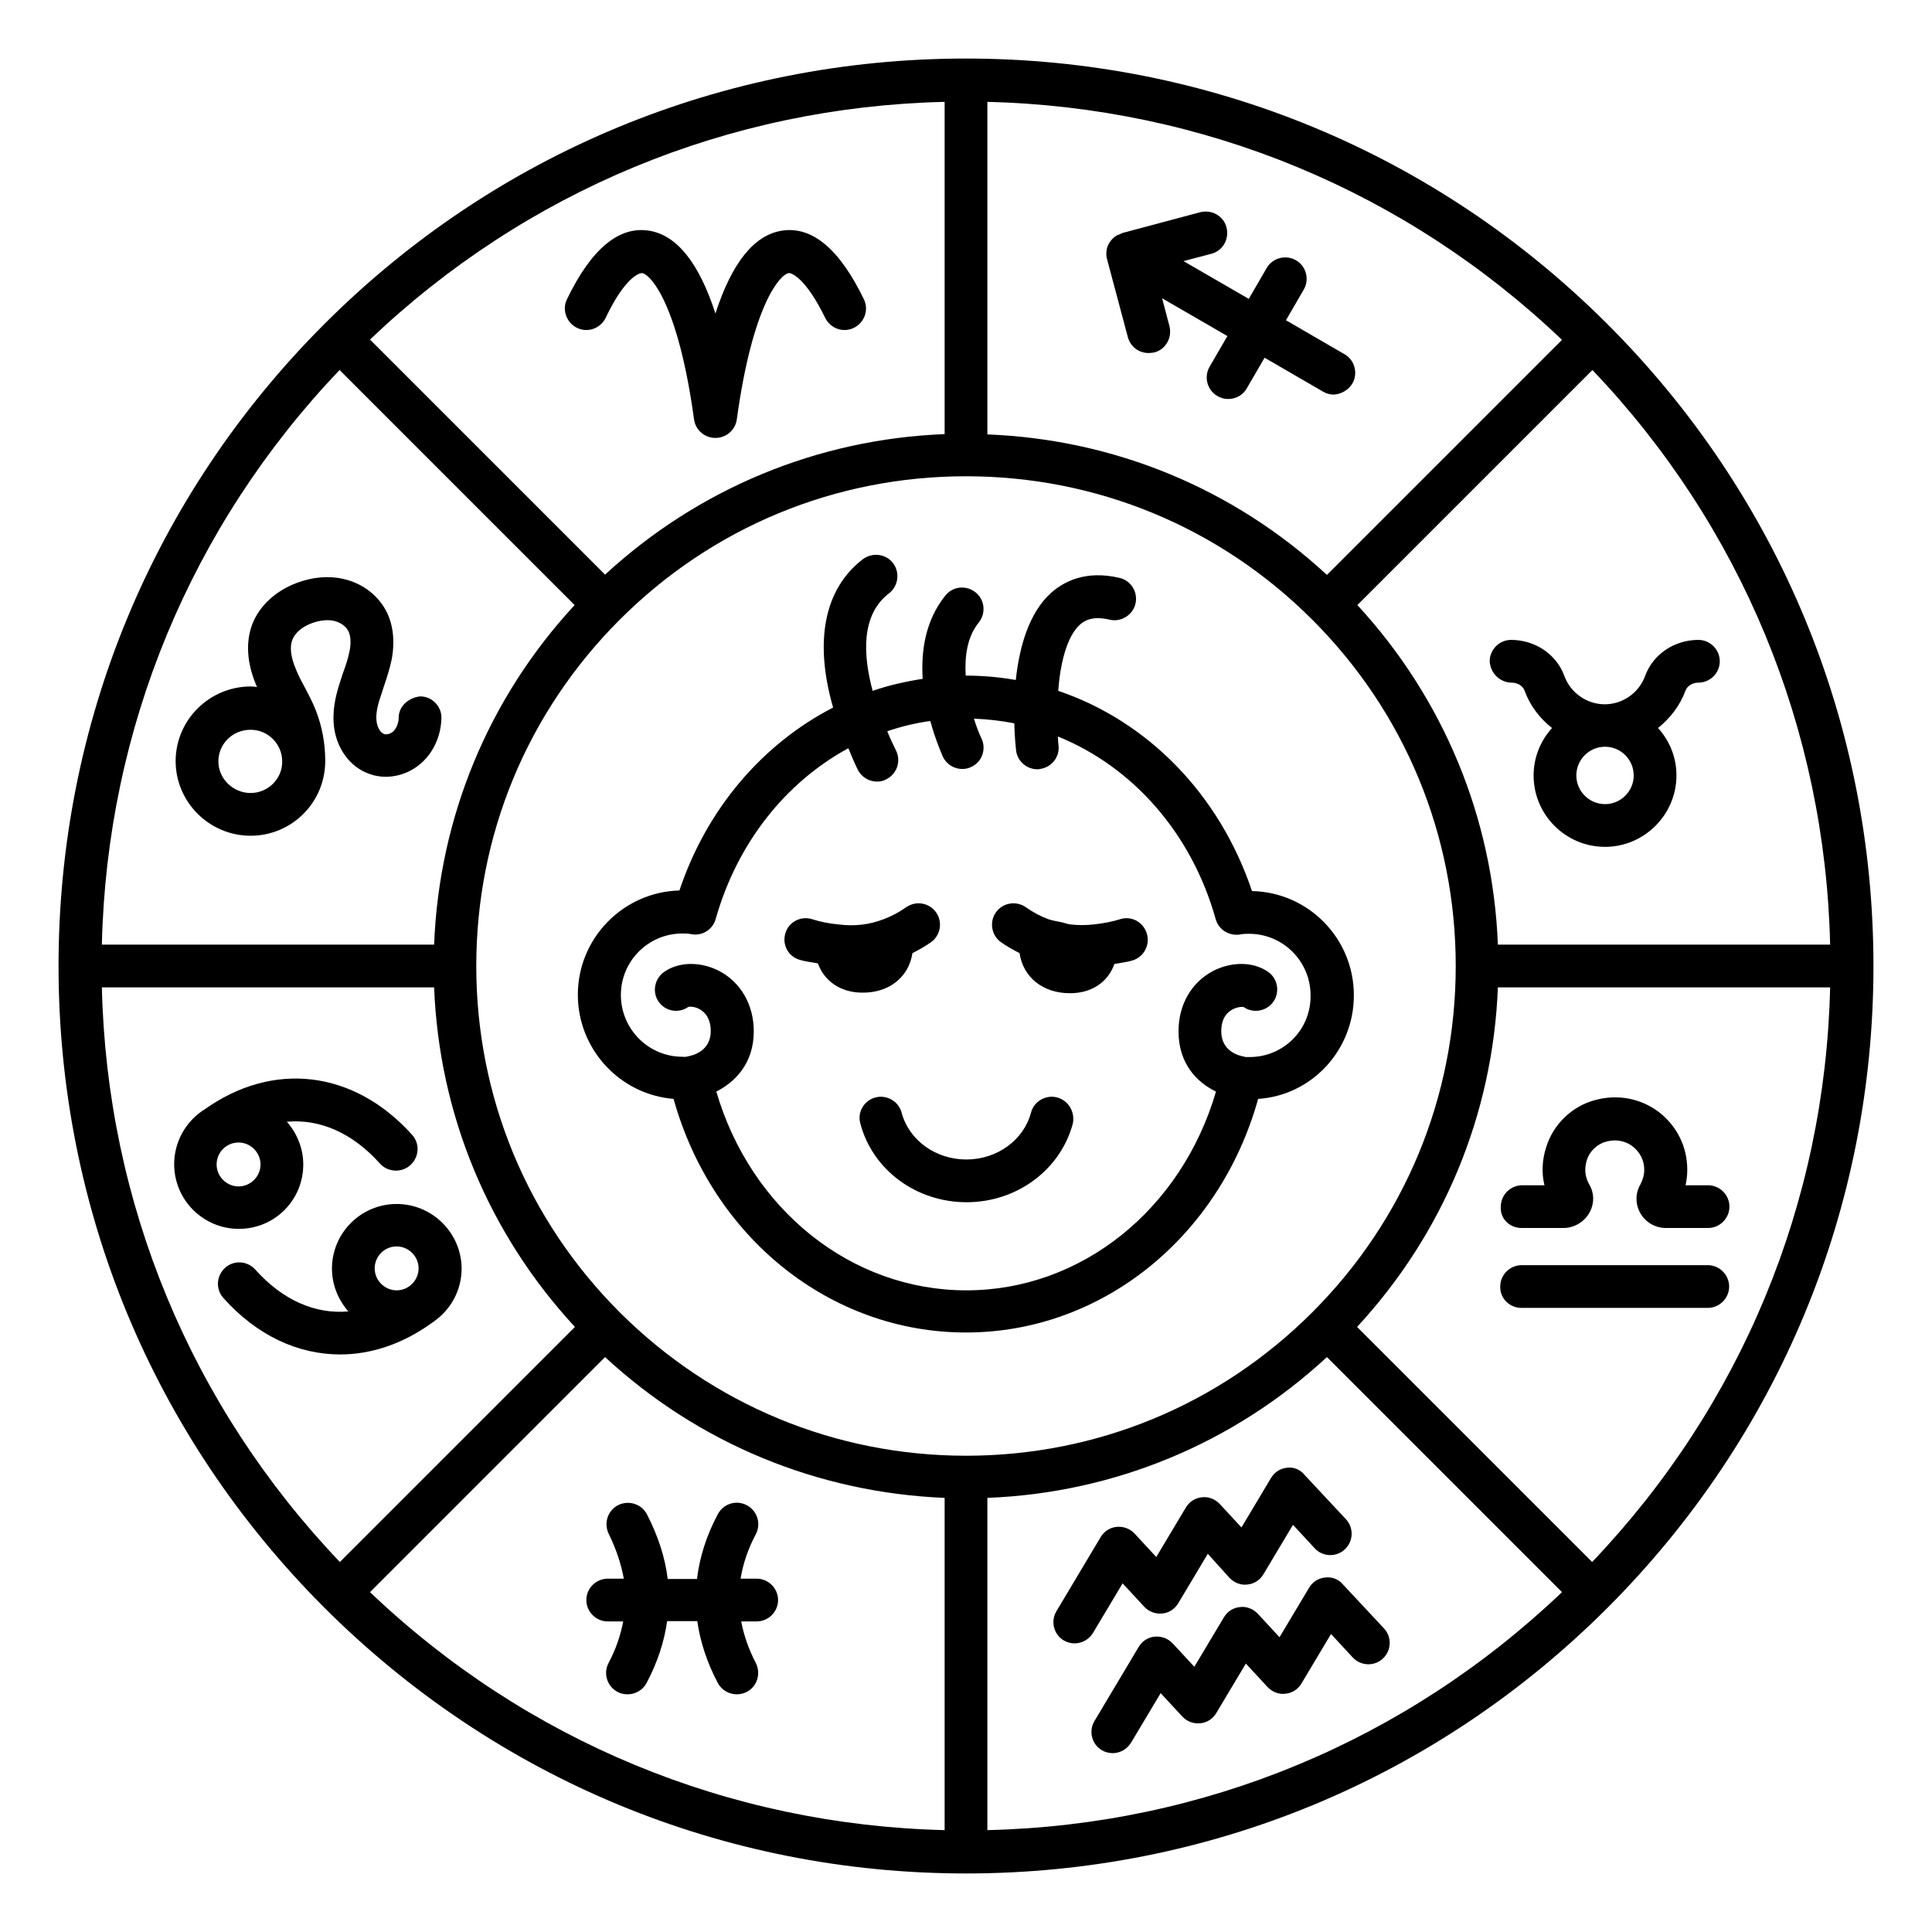
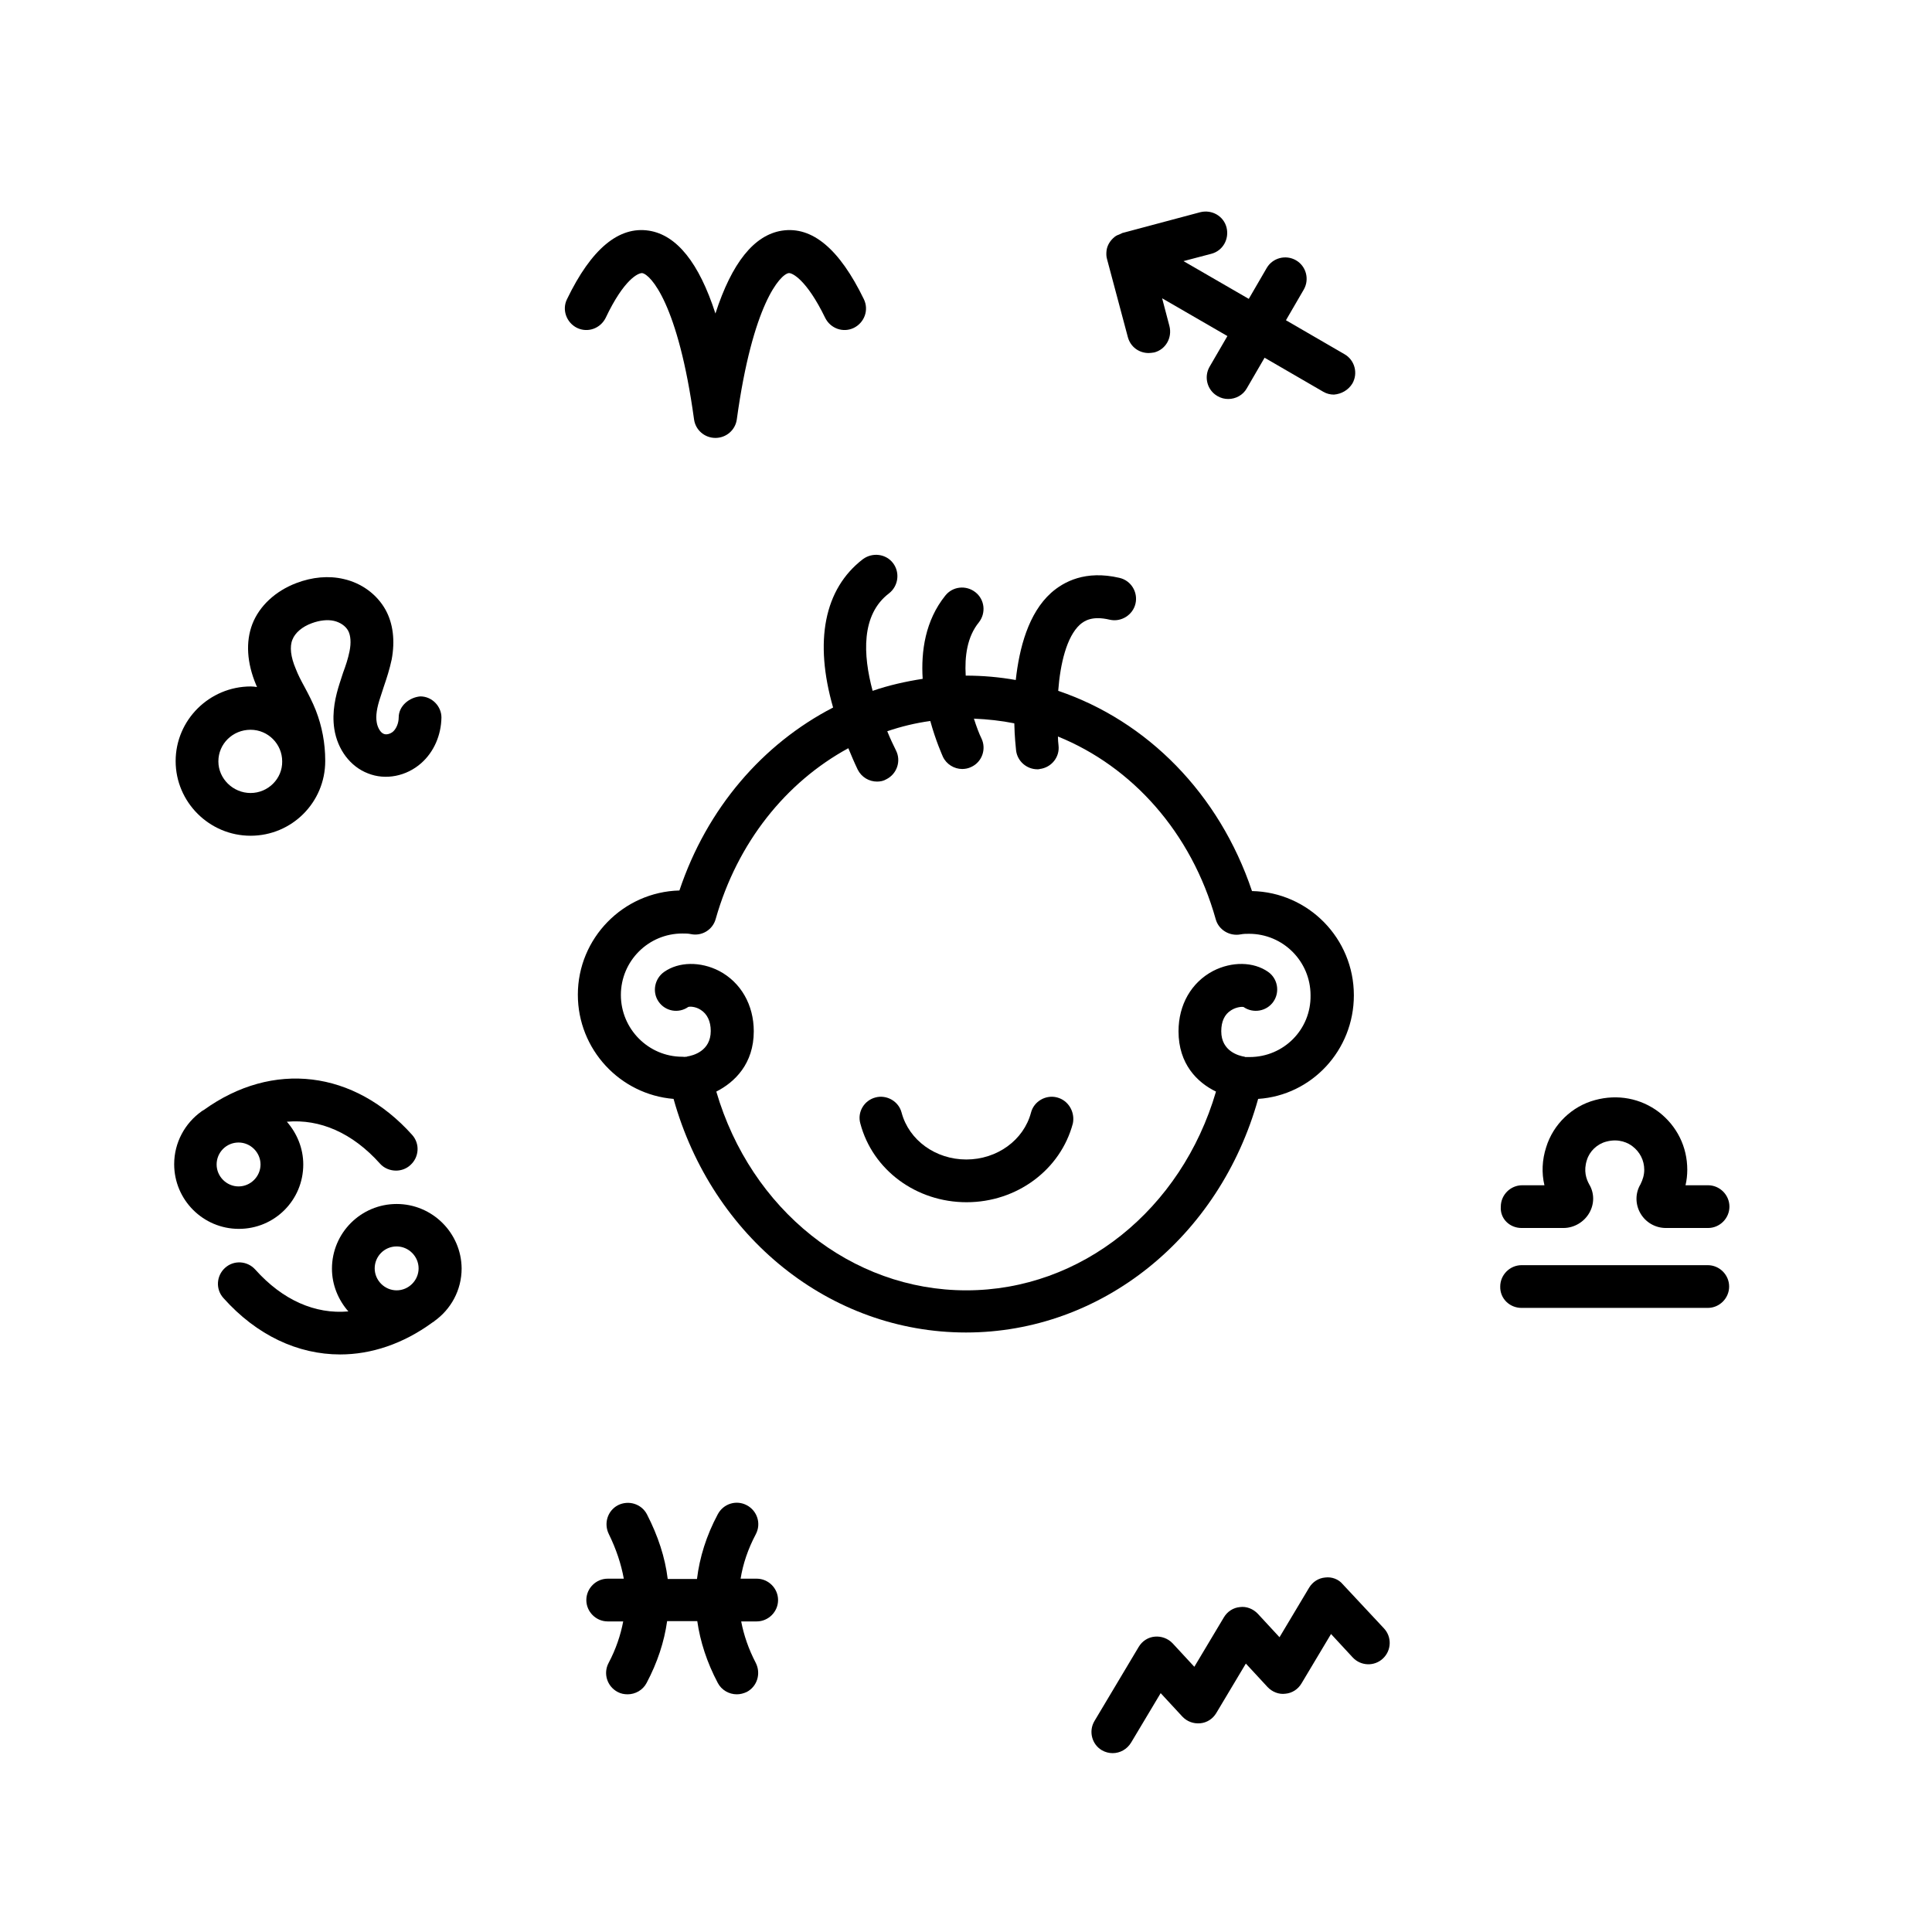
<svg xmlns="http://www.w3.org/2000/svg" id="Layer_1" enable-background="new 0 0 66 66" viewBox="0 0 66 66">
  <g fill="rgb(0,0,0)">
    <path d="m45.27 53.89c-.23.02-.43.15-.55.35l-1.01 1.69-.74-.8c-.16-.17-.39-.26-.61-.23-.23.02-.43.15-.55.35l-1.01 1.69-.74-.8c-.16-.17-.39-.25-.61-.23-.23.02-.43.15-.55.35l-1.51 2.53c-.21.35-.09.8.25 1 .12.07.25.1.37.1.25 0 .49-.13.63-.36l1.01-1.69.74.8c.16.17.38.25.61.23s.43-.15.55-.35l1.01-1.69.74.8c.16.17.39.26.61.23.23-.02.43-.15.55-.35l1.01-1.69.74.8c.28.3.74.31 1.03.04.3-.28.31-.74.04-1.03l-1.41-1.51c-.14-.17-.37-.26-.6-.23z" />
-     <path d="m54.92 11.08c-5.85-5.85-13.64-9.08-21.92-9.08s-16.07 3.22-21.92 9.07-9.08 13.64-9.08 21.93c0 8.28 3.22 16.06 9.08 21.92 5.86 5.85 13.64 9.08 21.92 9.08s16.06-3.22 21.92-9.08c5.85-5.86 9.08-13.64 9.08-21.92s-3.23-16.07-9.08-21.92zm7.6 21.19h-11.35c-.17-4.34-1.86-8.41-4.8-11.6l8.03-8.03c5.08 5.33 7.95 12.25 8.12 19.63zm-28.79-28.79c7.37.18 14.29 3.04 19.63 8.13l-8.03 8.03c-3.19-2.95-7.26-4.63-11.6-4.8zm-1.46 0v11.35c-4.34.17-8.41 1.86-11.6 4.8l-8.03-8.03c5.33-5.08 12.25-7.95 19.63-8.12zm-20.67 9.16 8.03 8.03c-2.95 3.19-4.63 7.26-4.8 11.6h-11.35c.17-7.38 3.04-14.3 8.12-19.63zm-8.12 21.09h11.35c.17 4.34 1.86 8.41 4.81 11.6l-8.03 8.03c-5.09-5.34-7.96-12.26-8.13-19.63zm28.79 28.79c-7.37-.18-14.29-3.04-19.63-8.13l8.03-8.03c3.19 2.95 7.26 4.63 11.6 4.81zm-11.1-17.69c-3.16-3.16-4.9-7.36-4.9-11.83s1.74-8.67 4.9-11.83 7.36-4.9 11.83-4.9 8.67 1.74 11.83 4.9 4.9 7.36 4.9 11.83-1.74 8.67-4.9 11.83-7.36 4.9-11.83 4.9-8.67-1.75-11.83-4.9zm12.56 17.69v-11.35c4.34-.17 8.41-1.86 11.6-4.81l8.03 8.03c-5.34 5.09-12.26 7.96-19.63 8.13zm20.66-9.16-8.03-8.03c2.95-3.19 4.64-7.26 4.81-11.6h11.35c-.17 7.37-3.04 14.29-8.13 19.63z" />
    <path d="m21.94 9.33c.29.05 1.23 1.06 1.77 5 .05.36.36.63.73.63s.68-.27.73-.63c.54-3.94 1.48-4.95 1.77-5 .11-.02.61.21 1.25 1.53.18.36.61.52.98.34.36-.18.52-.61.34-.98-.83-1.71-1.76-2.5-2.8-2.34-.95.15-1.71 1.1-2.27 2.83-.56-1.73-1.32-2.68-2.27-2.83-1.03-.16-1.97.62-2.8 2.34-.18.36-.02.8.34.98.37.18.8.02.98-.34.63-1.33 1.12-1.54 1.25-1.53z" />
    <path d="m14.36 23.79c-.37.03-.74.32-.74.72 0 .19-.08.38-.19.48-.09.08-.23.12-.32.08-.11-.04-.21-.21-.24-.39-.04-.22 0-.5.13-.88l.11-.34c.1-.29.2-.6.27-.93.12-.64.05-1.23-.21-1.7-.29-.52-.81-.91-1.43-1.05-.51-.12-1.07-.07-1.62.14-.71.27-1.26.78-1.5 1.4-.23.6-.19 1.32.13 2.08.01.02.02.04.03.07-.07-.01-.14-.02-.21-.02-1.42 0-2.57 1.15-2.57 2.55s1.15 2.55 2.56 2.55 2.55-1.14 2.55-2.55v-.01s0 0 0-.01c0-.59-.11-1.17-.32-1.71-.11-.28-.25-.55-.39-.81-.11-.2-.22-.41-.3-.62-.17-.4-.21-.75-.11-.99.09-.23.33-.44.66-.56.27-.1.54-.13.76-.08.21.05.39.17.48.33s.11.42.05.71c-.05.25-.13.49-.22.73-.04.12-.08.25-.12.37-.13.41-.27.96-.18 1.55.11.71.55 1.29 1.15 1.52.6.24 1.31.1 1.82-.35.43-.38.68-.95.69-1.56 0-.38-.32-.72-.72-.72zm-5.8 3.3c-.6 0-1.1-.49-1.1-1.08 0-.6.49-1.08 1.1-1.08.6 0 1.08.49 1.08 1.08.01.59-.48 1.08-1.08 1.08z" />
    <path d="m46.2 13.1c.2-.35.08-.8-.27-1l-2-1.16.61-1.05c.2-.35.08-.8-.27-1s-.8-.08-1 .27l-.61 1.05-2.23-1.29.95-.25c.39-.1.62-.5.52-.9-.1-.39-.5-.62-.9-.52l-2.66.71c-.02.01-.04.02-.06.03-.07.03-.14.05-.2.1-.15.12-.26.29-.28.48-.01.1-.01.19.02.29l.71 2.66c.09.33.38.54.71.54.06 0 .12-.01.19-.02.39-.1.62-.5.52-.9l-.25-.95 2.23 1.29-.61 1.05c-.2.35-.08.8.27 1 .12.07.24.1.37.1.25 0 .5-.13.63-.36l.61-1.05 2 1.16c.12.07.24.1.37.1.25-.02.49-.15.63-.38z" />
-     <path d="m51.64 23.32c.2 0 .38.11.44.27.19.52.52.95.94 1.28-.39.43-.63 1-.63 1.62 0 1.35 1.1 2.44 2.44 2.44s2.44-1.1 2.44-2.44c0-.63-.24-1.19-.63-1.62.41-.33.75-.76.94-1.28.06-.16.24-.27.44-.27.4 0 .73-.33.73-.73s-.33-.73-.73-.73c-.82 0-1.55.49-1.82 1.23-.21.58-.77.97-1.38.97s-1.17-.39-1.38-.97c-.27-.74-1-1.23-1.82-1.23-.4 0-.73.33-.73.73.02.4.35.73.75.73zm3.19 2.19c.54 0 .98.44.98.98s-.44.98-.98.98-.98-.44-.98-.98.44-.98.98-.98z" />
    <path d="m51.98 41.95h1.43c.36 0 .7-.2.88-.51s.18-.68 0-.98c-.1-.18-.2-.46-.08-.83.09-.3.35-.55.66-.63.44-.12.76.05.9.16.25.19.4.48.4.8 0 .18-.05.34-.13.5-.18.3-.18.68 0 .99s.51.5.87.5h1.44c.4 0 .73-.33.73-.73s-.33-.73-.73-.73h-.77c.04-.17.06-.35.06-.53 0-.78-.35-1.49-.97-1.97-.62-.47-1.41-.62-2.18-.41-.79.21-1.43.83-1.67 1.61-.14.43-.16.88-.06 1.3h-.76c-.4 0-.73.33-.73.73-.03.41.3.73.71.73z" />
    <path d="m51.98 44.68h6.36c.4 0 .73-.33.73-.73s-.33-.73-.73-.73h-6.36c-.4 0-.73.33-.73.73-.01.41.32.73.73.73z" />
-     <path d="m43.97 50.14c-.23.02-.43.15-.55.35l-1.01 1.69-.74-.8c-.16-.17-.39-.26-.61-.23-.23.02-.43.15-.55.35l-1.01 1.69-.74-.8c-.16-.17-.38-.25-.61-.23s-.43.15-.55.35l-1.51 2.53c-.21.35-.09.8.25 1 .12.07.25.1.37.1.25 0 .49-.13.63-.36l1.01-1.69.74.8c.16.17.38.25.61.23s.43-.15.55-.35l1.01-1.69.74.82c.16.17.39.26.61.23.23-.02.43-.15.55-.35l1.01-1.69.74.8c.27.3.74.31 1.03.04.3-.28.31-.74.04-1.03l-1.41-1.51c-.15-.19-.38-.28-.6-.25z" />
    <path d="m10.36 39.78c0-.56-.22-1.07-.56-1.46 1.13-.1 2.24.38 3.18 1.43.14.16.35.24.55.24.17 0 .35-.06.49-.19.3-.27.33-.73.06-1.03-1.98-2.21-4.76-2.55-7.12-.85-.02.01-.04.02-.05.03-.01 0-.01.01-.02.01 0 0-.01.01-.01.01-.56.4-.93 1.06-.93 1.8 0 1.22.99 2.21 2.21 2.21s2.2-.98 2.2-2.2zm-2.96 0c0-.41.33-.75.75-.75.41 0 .75.34.75.75s-.34.75-.75.75-.75-.34-.75-.75z" />
    <path d="m13.55 41.13c-1.22 0-2.21.99-2.21 2.21 0 .56.22 1.07.56 1.46-1.13.1-2.24-.38-3.18-1.43-.27-.3-.73-.33-1.03-.06s-.33.73-.06 1.03c1.14 1.28 2.55 1.93 3.99 1.93 1.06 0 2.15-.36 3.15-1.09.01-.01.02-.01.03-.02s.01-.01.02-.01.01-.01.02-.02c.56-.4.93-1.05.93-1.8-.01-1.21-1-2.2-2.22-2.2zm0 2.95c-.41 0-.75-.34-.75-.75s.33-.75.75-.75c.41 0 .75.34.75.75s-.34.75-.75.75z" />
    <path d="m21.31 53.93h-.55c-.4 0-.73.33-.73.73s.33.73.73.73h.53c-.09.47-.25.95-.5 1.42-.19.36-.05.8.31.99.11.06.23.08.34.08.26 0 .52-.14.65-.39.37-.7.6-1.4.7-2.11h1.03c.1.7.33 1.41.7 2.11.13.25.39.39.65.39.12 0 .23-.03.34-.08.36-.19.49-.63.31-.99-.25-.48-.41-.95-.5-1.42h.53c.4 0 .73-.33.73-.73s-.33-.73-.73-.73h-.55c.08-.5.25-1.01.52-1.52.19-.36.05-.8-.31-.99s-.8-.05-.99.31c-.39.73-.62 1.47-.71 2.21h-1c-.09-.74-.33-1.47-.71-2.21-.19-.36-.63-.49-.99-.31-.36.19-.49.63-.31.99.25.51.42 1.02.51 1.52z" />
    <path d="m46.25 34c0-1.94-1.55-3.52-3.48-3.56-1.12-3.33-3.58-5.81-6.62-6.84.07-.93.29-1.85.74-2.26.16-.14.43-.31 1.02-.17.39.09.79-.16.88-.55s-.15-.79-.55-.88c-1.16-.27-1.9.13-2.33.51-.78.7-1.09 1.89-1.21 2.98-.56-.1-1.13-.15-1.71-.15-.04-.66.05-1.33.45-1.82.25-.32.2-.78-.12-1.03s-.78-.2-1.03.12c-.68.85-.83 1.89-.77 2.84-.58.09-1.16.22-1.71.41-.33-1.23-.4-2.6.56-3.33.32-.25.38-.71.14-1.03s-.7-.38-1.03-.14c-1.33 1.02-1.67 2.81-1.02 5.07-2.4 1.24-4.31 3.44-5.25 6.25-1.92.05-3.47 1.63-3.47 3.56 0 1.87 1.44 3.41 3.27 3.56 1.32 4.73 5.35 7.98 9.99 7.98 4.63 0 8.66-3.25 9.98-7.98 1.83-.12 3.27-1.66 3.27-3.54zm-3.56 2.11c-.04 0-.08 0-.12 0-.01 0-.02 0-.03 0s-.02-.01-.02-.01c-.19-.03-.8-.18-.8-.87 0-.33.11-.58.34-.72.19-.12.39-.12.42-.11.33.23.79.15 1.02-.18s.15-.79-.18-1.02c-.5-.35-1.24-.36-1.88-.03-.74.39-1.18 1.15-1.18 2.06 0 1.12.64 1.75 1.28 2.06-1.18 4.03-4.6 6.79-8.53 6.79s-7.36-2.76-8.54-6.79c.63-.32 1.28-.95 1.28-2.06 0-.9-.44-1.67-1.18-2.06-.64-.33-1.38-.32-1.88.03-.33.23-.42.69-.19 1.02s.68.41 1.01.18c.05-.02.25-.02.43.1.22.14.34.39.34.72 0 .69-.61.84-.8.87-.01 0-.01.01-.02.01s-.02 0-.03 0c-.04.01-.08 0-.12 0-1.16 0-2.1-.95-2.1-2.11s.94-2.1 2.1-2.1c.1 0 .2 0 .29.02.38.08.75-.15.85-.52.74-2.61 2.4-4.67 4.53-5.83.1.24.2.48.32.73.13.26.39.41.66.41.11 0 .22-.02.32-.08.36-.18.51-.62.33-.98-.09-.18-.2-.41-.3-.66.47-.16.96-.28 1.47-.35.19.69.41 1.17.43 1.22.12.26.39.42.66.42.1 0 .21-.02.31-.07.37-.17.52-.61.35-.97-.08-.16-.17-.4-.26-.68.47.02.93.07 1.38.16.01.47.05.81.06.92.04.37.36.65.73.65.03 0 .06 0 .08-.01.4-.05.69-.41.64-.81-.01-.09-.02-.2-.02-.3 2.54 1.03 4.56 3.28 5.39 6.24.1.37.48.59.85.52.1-.02.2-.02.29-.02 1.16 0 2.1.94 2.1 2.1.02 1.17-.92 2.11-2.08 2.11z" />
    <path d="m36.11 37.49c-.38-.1-.79.13-.89.52-.25.94-1.16 1.6-2.21 1.6s-1.96-.66-2.21-1.6c-.1-.39-.51-.62-.89-.52-.39.1-.63.5-.52.89.42 1.59 1.91 2.69 3.63 2.69s3.21-1.11 3.63-2.69c.08-.39-.15-.79-.54-.89z" />
-     <path d="m31.17 32.56c.22-.11.43-.23.63-.37.33-.23.41-.69.18-1.02s-.69-.41-1.02-.18c-.24.17-.5.31-.77.41-.49.19-.99.25-1.55.18-.32-.03-.62-.09-.9-.18-.39-.12-.8.1-.91.48-.12.39.1.8.49.91.2.06.41.08.62.12.22.61.78 1 1.52 1 .92.01 1.59-.54 1.71-1.35z" />
-     <path d="m38.27 31.4c-.28.09-.57.14-.9.18-.28.03-.54.03-.8 0-.11-.01-.22-.06-.33-.08-.14-.03-.29-.05-.43-.1-.27-.1-.53-.24-.77-.41-.33-.23-.79-.15-1.02.18s-.15.79.18 1.02c.2.14.41.26.63.37.12.82.79 1.37 1.72 1.37.75 0 1.3-.38 1.52-1 .21-.04.43-.06.62-.12.39-.12.6-.53.49-.91-.12-.4-.52-.62-.91-.5z" />
  </g>
</svg>